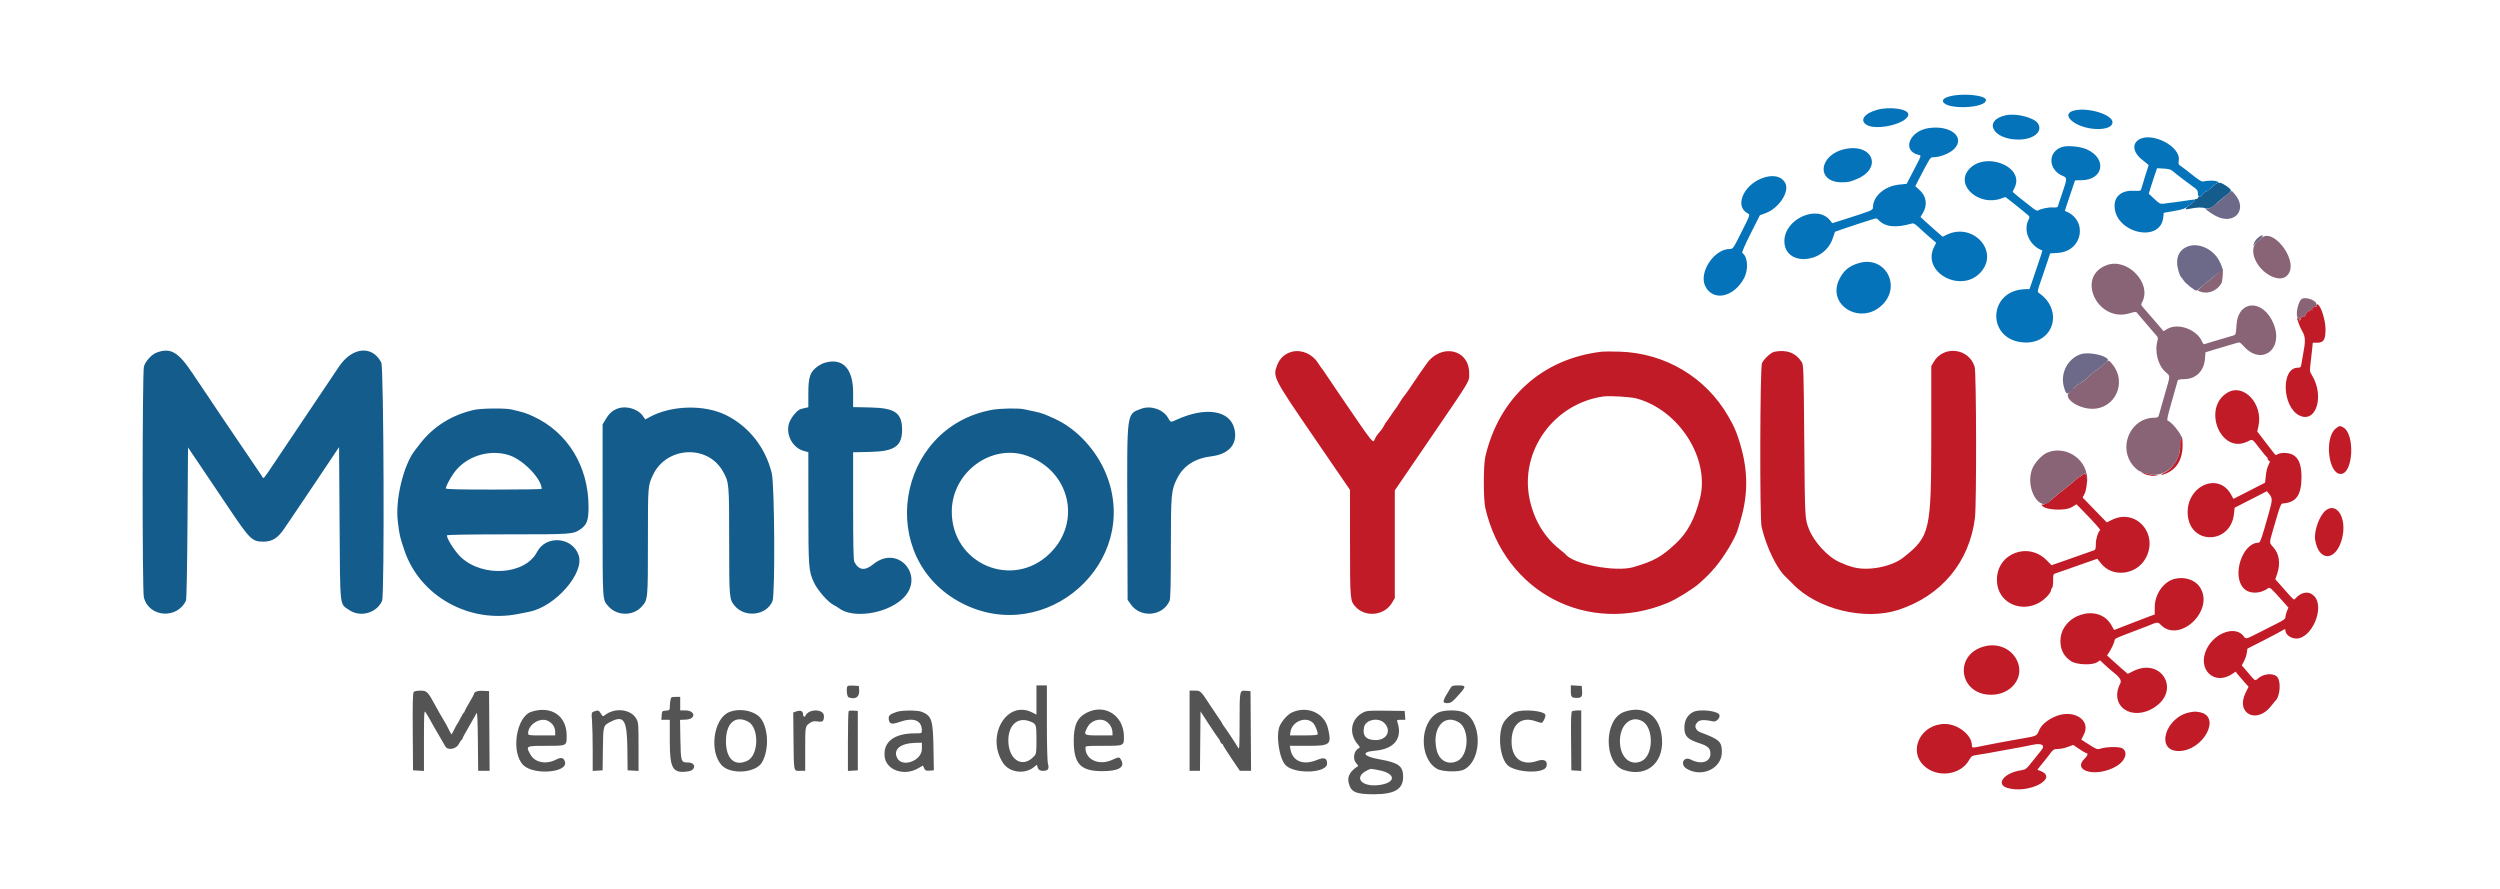
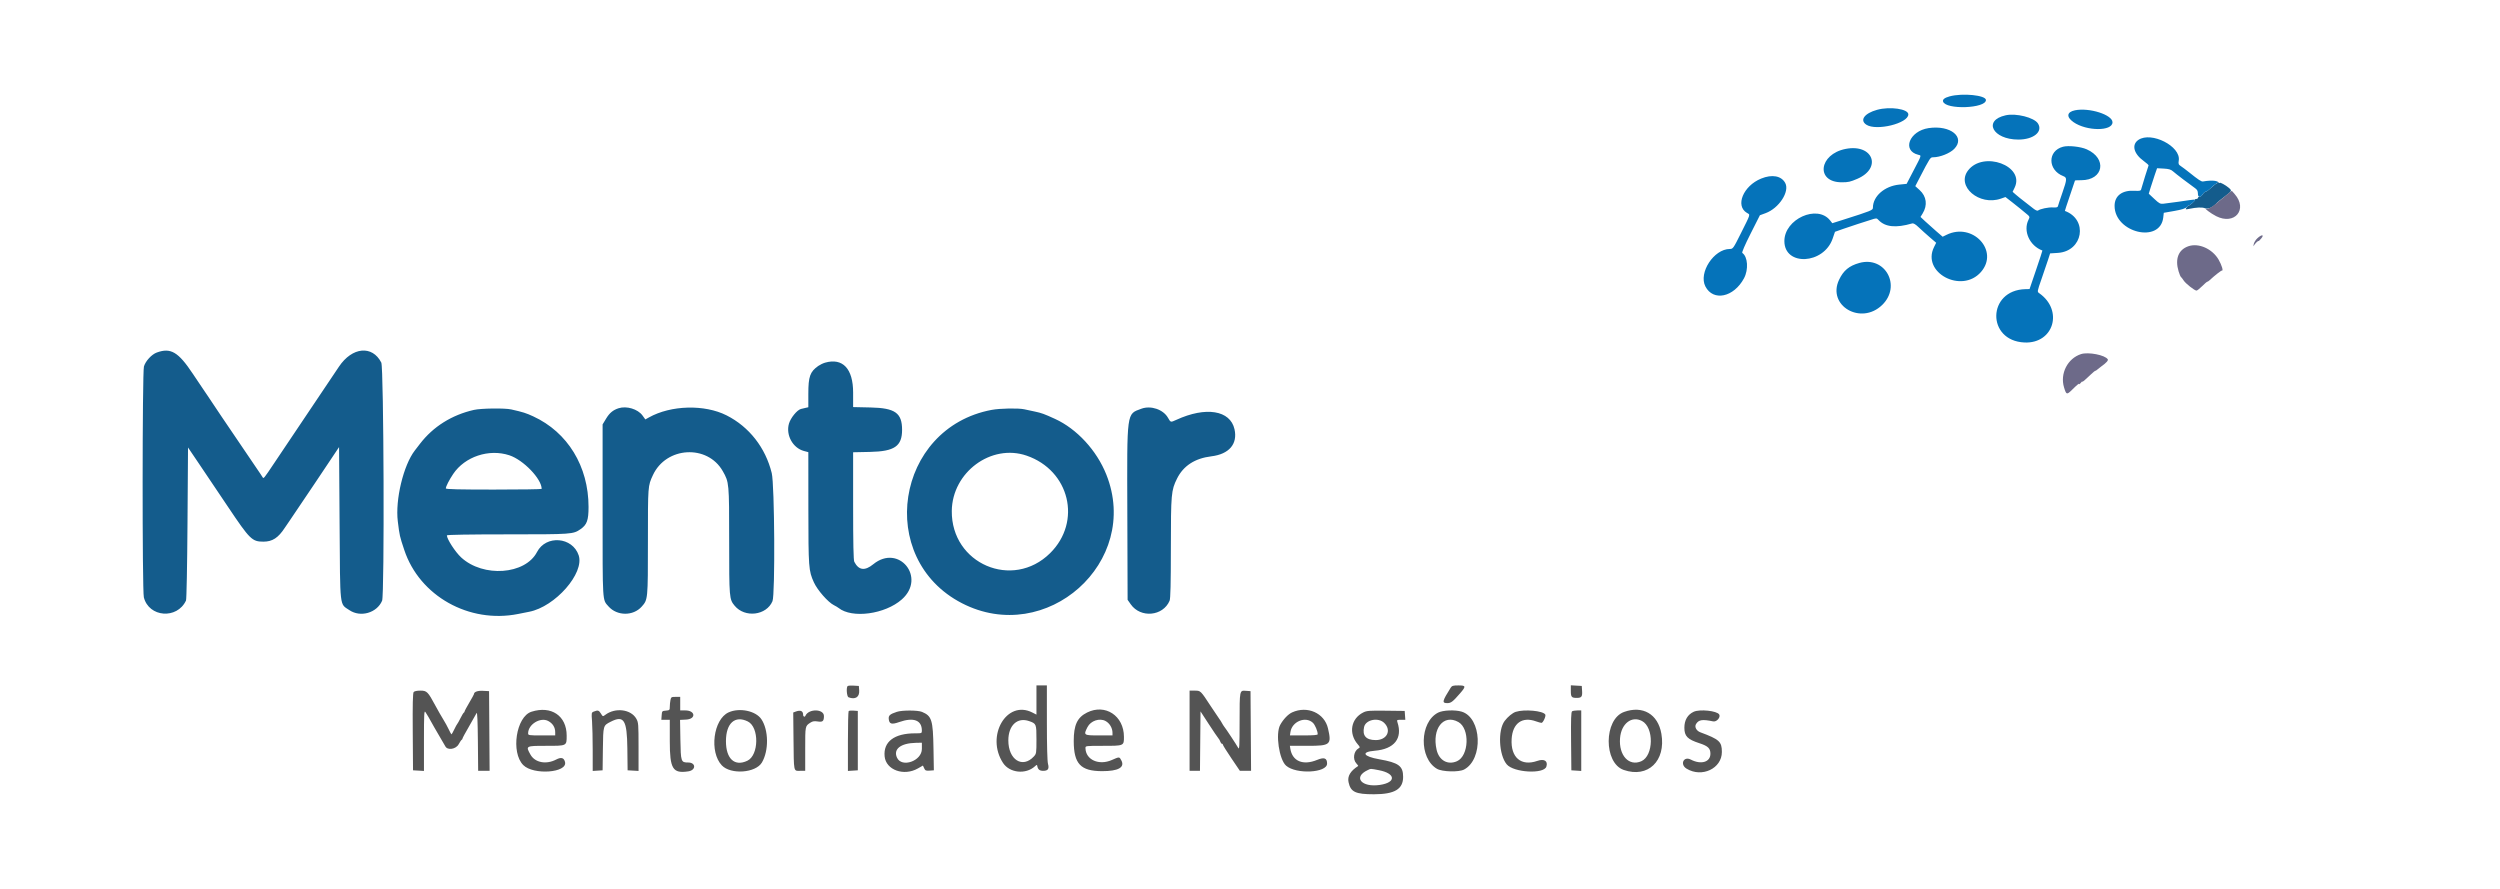
<svg xmlns="http://www.w3.org/2000/svg" id="svg" version="1.1" width="400" height="142.189" viewBox="0, 0, 400,142.189">
  <g id="svgg">
-     <path id="path0" d="M370.609 48.791 C 370.548 48.890,370.592 49.016,370.707 49.071 C 370.822 49.126,370.751 49.140,370.548 49.102 C 370.154 49.030,369.754 49.357,369.960 49.584 C 370.028 49.659,369.998 49.672,369.895 49.612 C 369.646 49.470,368.833 50.117,368.833 50.457 C 368.833 50.603,368.786 50.675,368.728 50.617 C 368.577 50.466,367.973 50.821,368.081 50.997 C 368.131 51.078,368.084 51.198,367.977 51.264 C 367.862 51.335,367.826 51.313,367.890 51.210 C 367.949 51.114,367.878 50.989,367.730 50.932 C 367.526 50.854,367.491 50.899,367.582 51.123 C 367.648 51.285,367.765 51.629,367.843 51.889 C 367.921 52.149,368.179 52.693,368.417 53.099 C 368.874 53.879,368.892 54.678,368.498 56.667 C 368.416 57.079,368.301 57.735,368.243 58.125 C 368.147 58.770,368.095 58.833,367.656 58.833 C 364.936 58.833,365.125 65.088,367.887 66.467 C 370.583 67.814,371.965 63.347,369.889 59.999 C 369.557 59.465,369.540 59.312,369.684 58.167 C 369.771 57.479,369.887 56.448,369.943 55.875 L 370.046 54.833 370.769 54.833 C 371.790 54.833,372.083 54.352,372.083 52.674 C 372.083 50.874,371.032 48.107,370.609 48.791 M206.750 56.268 C 205.602 56.552,204.761 57.311,204.336 58.448 C 203.639 60.311,203.697 60.425,210.303 70.068 L 216.000 78.386 216.004 86.901 C 216.008 96.127,216.010 96.155,216.949 97.144 C 218.548 98.829,221.538 98.470,222.721 96.450 L 223.167 95.691 223.167 87.077 L 223.167 78.464 228.875 70.107 C 235.454 60.476,235.056 61.140,235.071 59.773 C 235.116 55.842,230.541 54.842,228.202 58.271 C 227.773 58.901,227.382 59.454,227.335 59.500 C 227.288 59.546,226.803 60.258,226.256 61.083 C 225.709 61.908,225.090 62.808,224.879 63.083 C 224.668 63.358,224.437 63.658,224.367 63.750 C 224.297 63.842,224.058 64.217,223.837 64.583 C 223.615 64.950,223.392 65.287,223.340 65.333 C 223.288 65.379,222.947 65.867,222.581 66.417 C 222.216 66.967,221.871 67.454,221.815 67.500 C 221.759 67.546,221.597 67.808,221.456 68.083 C 221.229 68.524,221.035 68.790,220.336 69.619 C 220.242 69.730,220.078 70.013,219.971 70.248 C 219.642 70.968,219.951 71.361,214.104 62.788 C 212.992 61.159,212.008 59.700,211.917 59.545 C 211.825 59.391,211.668 59.174,211.569 59.064 C 211.469 58.954,211.148 58.490,210.855 58.034 C 209.956 56.633,208.248 55.898,206.750 56.268 M256.333 56.264 C 246.784 57.365,239.845 63.612,237.649 73.083 C 237.335 74.437,237.332 79.880,237.645 81.250 C 240.734 94.792,254.069 101.741,266.833 96.462 C 268.175 95.907,270.928 94.208,271.876 93.350 C 273.236 92.120,273.507 91.846,274.445 90.750 C 275.829 89.134,277.660 86.081,278.044 84.750 C 278.097 84.567,278.295 83.895,278.485 83.257 C 279.800 78.836,279.691 74.770,278.134 70.110 C 277.669 68.721,277.412 68.161,276.515 66.596 C 272.949 60.374,266.423 56.488,259.169 56.265 C 257.930 56.227,256.654 56.227,256.333 56.264 M283.894 56.282 C 283.347 56.389,282.185 57.467,281.912 58.121 C 281.597 58.874,281.542 82.959,281.852 84.289 C 282.615 87.564,284.316 91.061,285.775 92.357 C 285.945 92.507,286.421 92.982,286.833 93.413 C 290.732 97.485,298.340 99.351,303.775 97.568 C 310.641 95.315,315.120 89.919,315.994 82.848 C 316.262 80.674,316.221 59.615,315.946 58.696 C 315.045 55.682,310.938 55.204,309.378 57.933 L 309.005 58.583 309.003 69.613 C 308.999 85.031,308.825 85.792,304.536 89.202 C 302.668 90.688,298.858 91.417,296.489 90.742 C 295.586 90.486,295.459 90.439,294.308 89.934 C 292.447 89.117,290.191 86.657,289.404 84.583 C 288.781 82.946,288.786 83.031,288.683 70.576 C 288.588 58.929,288.569 58.380,288.262 57.909 C 287.303 56.439,285.852 55.898,283.894 56.282 M356.363 62.839 C 352.309 65.310,355.312 72.709,359.539 70.667 C 360.450 70.227,360.304 70.149,361.507 71.708 C 362.090 72.465,362.627 73.108,362.700 73.139 C 362.773 73.169,362.833 73.294,362.833 73.417 C 362.833 73.539,362.927 73.670,363.042 73.709 C 363.204 73.763,363.207 73.869,363.057 74.181 C 362.716 74.891,362.628 75.230,362.521 76.239 L 362.417 77.228 359.883 78.523 L 357.350 79.819 356.967 79.125 C 354.908 75.400,349.715 77.809,350.039 82.339 C 350.390 87.247,356.924 87.129,357.439 82.205 L 357.540 81.236 360.124 79.915 L 362.707 78.594 363.103 79.089 C 363.612 79.725,363.602 80.003,363.000 82.142 C 361.858 86.199,361.637 86.833,361.366 86.833 C 358.802 86.833,357.069 92.024,358.944 94.087 C 359.822 95.054,361.570 95.076,362.865 94.135 C 363.176 93.910,363.314 94.029,365.200 96.150 L 366.150 97.218 365.908 97.796 C 365.775 98.114,365.666 98.534,365.664 98.729 C 365.663 99.001,365.383 99.223,364.456 99.687 C 363.793 100.019,362.425 100.712,361.417 101.228 C 359.341 102.290,359.329 102.293,358.995 101.819 C 357.753 100.058,354.405 101.170,353.095 103.779 C 351.444 107.067,354.289 109.831,357.221 107.787 L 357.692 107.459 358.054 107.921 C 358.254 108.175,358.722 108.720,359.095 109.132 L 359.773 109.881 359.309 110.815 C 357.619 114.212,361.148 115.963,363.452 112.871 C 363.706 112.530,363.961 112.212,364.017 112.167 C 364.844 111.496,365.021 108.873,364.282 108.236 C 363.569 107.621,362.056 107.812,361.196 108.625 C 360.862 108.941,360.756 108.892,360.115 108.125 C 359.789 107.735,359.335 107.204,359.105 106.944 L 358.687 106.472 359.045 105.784 C 359.242 105.406,359.444 104.802,359.493 104.442 L 359.583 103.787 362.167 102.468 C 363.587 101.743,364.916 101.041,365.119 100.908 C 365.565 100.616,365.667 100.607,365.667 100.859 C 365.667 101.532,366.518 102.167,367.421 102.167 C 369.864 102.167,371.968 97.304,370.332 95.440 C 369.526 94.522,368.286 94.636,367.303 95.717 C 366.989 96.062,367.221 96.260,364.965 93.714 L 364.047 92.678 364.352 91.797 C 364.917 90.161,364.671 88.561,363.695 87.518 C 363.080 86.861,363.079 86.856,363.647 84.917 C 364.978 80.369,364.890 80.587,365.424 80.538 C 367.409 80.354,368.217 79.170,368.237 76.417 C 368.259 73.517,367.291 72.311,365.083 72.490 C 364.808 72.513,364.483 72.614,364.359 72.716 C 364.188 72.856,364.070 72.816,363.859 72.546 C 363.708 72.351,363.038 71.480,362.371 70.610 L 361.159 69.030 361.343 68.223 C 362.157 64.657,358.992 61.236,356.363 62.839 M261.833 63.752 C 268.669 65.609,273.619 73.403,271.994 79.750 C 271.149 83.050,270.010 85.186,268.167 86.924 C 265.879 89.081,264.638 89.775,261.333 90.742 C 258.521 91.564,251.706 90.276,250.501 88.694 C 250.455 88.633,250.042 88.285,249.583 87.921 C 247.102 85.949,245.461 83.231,244.749 79.914 C 243.096 72.213,248.604 64.541,256.583 63.430 C 257.539 63.296,260.922 63.504,261.833 63.752 M373.682 68.596 C 371.885 70.108,372.534 75.833,374.504 75.833 C 376.524 75.833,376.853 69.408,374.886 68.361 C 374.375 68.088,374.259 68.111,373.682 68.596 M348.906 70.125 C 348.835 70.285,348.796 70.769,348.820 71.199 C 348.918 72.991,347.837 74.890,346.295 75.638 C 345.499 76.024,345.705 76.128,346.559 75.771 C 348.535 74.945,349.444 73.039,349.171 70.292 C 349.117 69.755,349.081 69.732,348.906 70.125 M342.667 75.554 C 343.052 75.917,343.970 76.169,344.817 76.144 C 345.548 76.122,345.537 76.116,344.574 76.006 C 344.019 75.942,343.306 75.761,342.991 75.604 C 342.600 75.410,342.497 75.394,342.667 75.554 M333.179 75.989 C 332.961 76.178,332.738 76.333,332.683 76.333 C 332.628 76.333,332.271 76.615,331.890 76.958 C 331.509 77.302,330.989 77.733,330.735 77.917 C 330.224 78.285,328.378 79.792,328.026 80.128 C 327.675 80.462,326.887 80.831,326.771 80.716 C 326.714 80.658,326.667 80.660,326.667 80.719 C 326.667 81.559,330.283 81.863,331.514 81.126 L 332.250 80.685 334.206 82.709 C 335.281 83.823,336.102 84.775,336.030 84.825 C 335.697 85.058,335.333 86.217,335.333 87.047 C 335.333 87.773,335.273 87.979,335.042 88.048 C 334.881 88.096,334.188 88.340,333.500 88.591 C 332.813 88.842,331.348 89.359,330.246 89.740 L 328.243 90.434 327.496 89.669 C 324.515 86.616,319.507 88.547,319.507 92.750 C 319.507 97.175,324.994 98.671,327.875 95.031 C 328.035 94.829,328.167 94.556,328.167 94.425 C 328.167 94.294,328.242 94.140,328.333 94.083 C 328.425 94.027,328.500 93.501,328.500 92.915 C 328.500 91.856,328.504 91.848,329.042 91.688 C 329.340 91.600,330.033 91.360,330.583 91.155 C 331.133 90.950,332.482 90.471,333.580 90.092 L 335.577 89.401 336.188 90.173 C 337.969 92.426,341.746 92.022,343.250 89.417 C 345.496 85.528,341.811 81.240,337.893 83.182 L 337.083 83.583 335.154 81.596 L 333.225 79.608 333.566 78.929 C 333.894 78.278,334.095 75.757,333.806 75.934 C 333.745 75.972,333.668 75.922,333.636 75.823 C 333.601 75.720,333.408 75.791,333.179 75.989 M372.106 81.679 C 371.106 82.465,370.196 85.018,370.425 86.391 C 371.031 90.019,373.863 89.793,374.758 86.046 C 375.510 82.897,373.909 80.260,372.106 81.679 M347.926 92.621 C 346.171 93.068,344.773 95.052,344.759 97.118 L 344.750 98.319 344.000 98.589 C 343.587 98.737,342.613 99.108,341.833 99.414 C 341.054 99.720,339.931 100.156,339.337 100.383 L 338.257 100.796 337.800 99.996 C 335.753 96.412,329.667 98.341,329.667 102.574 C 329.667 103.986,330.234 105.047,331.393 105.801 C 332.277 106.376,334.768 106.467,335.552 105.952 L 336.007 105.655 336.768 106.369 C 337.187 106.761,337.724 107.233,337.960 107.416 C 339.152 108.342,339.497 108.855,339.250 109.334 C 337.364 112.981,341.137 115.567,344.787 113.127 C 348.921 110.364,345.802 105.158,341.337 107.368 L 340.438 107.813 339.439 106.948 C 338.890 106.472,338.144 105.808,337.783 105.471 L 337.126 104.859 337.443 104.388 C 337.849 103.786,338.333 102.721,338.333 102.431 C 338.333 102.308,338.577 102.112,338.875 101.995 C 339.173 101.879,339.642 101.689,339.917 101.573 C 340.192 101.458,341.054 101.128,341.833 100.841 C 342.613 100.554,343.400 100.255,343.583 100.175 C 345.058 99.537,345.283 99.502,345.607 99.859 C 348.598 103.165,354.490 97.637,351.954 93.903 C 351.173 92.752,349.501 92.220,347.926 92.621 M317.583 103.400 C 312.536 104.642,313.376 111.162,318.583 111.162 C 321.800 111.162,323.938 108.420,322.774 105.788 C 321.915 103.847,319.773 102.861,317.583 103.400 M350.500 113.947 C 346.470 114.609,344.763 120.179,348.594 120.165 C 352.568 120.150,355.525 114.544,351.877 113.941 C 351.228 113.833,351.192 113.834,350.500 113.947 M328.583 114.751 C 327.356 115.348,326.574 116.066,326.226 116.918 C 325.886 117.750,325.843 117.770,323.583 118.155 C 322.942 118.264,322.079 118.418,321.667 118.497 C 321.254 118.577,320.429 118.728,319.833 118.833 C 319.237 118.938,318.262 119.126,317.667 119.251 C 315.488 119.708,315.500 119.708,315.500 119.239 C 315.500 117.595,313.259 115.833,311.167 115.833 C 307.361 115.833,305.245 120.041,307.815 122.500 C 309.933 124.527,313.702 124.051,315.075 121.583 C 315.408 120.984,315.529 120.905,316.265 120.802 C 316.715 120.740,317.515 120.608,318.042 120.511 C 318.569 120.413,319.412 120.258,319.917 120.167 C 321.109 119.950,322.560 119.686,323.500 119.516 C 323.912 119.441,324.720 119.279,325.295 119.156 C 326.676 118.860,327.279 119.254,326.623 120.025 C 326.418 120.266,325.779 121.063,325.203 121.797 C 324.217 123.052,324.109 123.137,323.369 123.245 C 320.649 123.640,319.229 125.492,321.199 126.077 C 324.581 127.082,329.502 124.506,326.431 123.339 L 325.973 123.165 326.524 122.457 C 326.827 122.068,327.118 121.712,327.171 121.667 C 327.224 121.621,327.489 121.283,327.759 120.917 C 328.516 119.889,328.596 119.833,329.320 119.833 C 329.692 119.833,330.382 119.687,330.853 119.508 L 331.709 119.183 332.679 119.841 C 333.212 120.204,333.727 120.500,333.824 120.500 C 334.131 120.500,334.014 120.929,333.600 121.317 C 331.342 123.439,335.564 124.460,338.697 122.551 C 340.071 121.714,340.508 120.341,339.593 119.741 C 339.133 119.440,336.997 119.467,336.066 119.786 C 335.591 119.948,335.441 119.895,334.278 119.153 L 333.009 118.343 333.421 117.522 C 334.647 115.082,331.551 113.308,328.583 114.751 " stroke="none" fill="#c21b28" fill-rule="evenodd" />
    <path id="path1" d="M354.728 29.125 C 354.797 29.240,354.783 29.333,354.697 29.333 C 354.611 29.333,354.223 29.633,353.833 30.000 C 353.444 30.367,353.031 30.667,352.915 30.667 C 352.800 30.667,352.582 30.854,352.432 31.083 C 352.282 31.313,352.048 31.500,351.913 31.500 C 351.777 31.500,351.667 31.575,351.667 31.667 C 351.667 31.758,351.542 31.833,351.389 31.833 C 351.236 31.833,351.157 31.879,351.213 31.935 C 351.321 32.043,350.336 32.938,350.166 32.886 C 350.111 32.869,349.969 33.011,349.850 33.202 C 349.643 33.533,349.659 33.543,350.192 33.432 C 351.483 33.164,352.341 33.130,352.818 33.327 C 353.307 33.529,354.057 33.178,354.750 32.420 C 354.842 32.320,355.385 31.880,355.958 31.443 C 357.140 30.540,357.148 30.522,356.592 30.039 C 356.115 29.624,355.167 29.110,355.167 29.266 C 355.167 29.326,355.040 29.271,354.885 29.145 C 354.693 28.990,354.643 28.983,354.728 29.125 M25.083 56.405 C 24.261 56.706,23.293 57.756,23.030 58.632 C 22.762 59.528,22.747 94.509,23.015 95.573 C 23.823 98.784,28.343 99.126,29.761 96.083 C 29.850 95.892,29.952 90.597,30.000 83.674 L 30.083 71.597 31.769 74.090 C 32.696 75.461,34.831 78.634,36.512 81.141 C 39.979 86.311,40.337 86.662,42.132 86.665 C 43.589 86.668,44.516 86.065,45.588 84.417 C 45.946 83.867,46.279 83.379,46.328 83.333 C 46.377 83.287,48.179 80.614,50.333 77.392 L 54.250 71.534 54.333 83.726 C 54.428 97.604,54.309 96.545,55.904 97.625 C 57.680 98.827,60.307 98.070,61.136 96.117 C 61.530 95.187,61.408 58.799,61.007 58.014 C 59.571 55.200,56.344 55.511,54.232 58.667 C 53.772 59.354,51.532 62.692,49.253 66.083 C 46.975 69.475,44.559 73.075,43.884 74.083 C 42.145 76.680,42.185 76.633,42.000 76.333 C 41.915 76.196,41.770 75.971,41.676 75.833 C 35.908 67.342,33.671 64.030,33.135 63.191 C 32.980 62.948,32.793 62.674,32.719 62.580 C 32.644 62.487,31.799 61.231,30.841 59.788 C 28.525 56.304,27.310 55.590,25.083 56.405 M132.006 58.029 C 131.689 58.120,131.201 58.355,130.923 58.550 C 129.603 59.477,129.333 60.235,129.333 63.011 L 129.333 65.160 128.875 65.262 C 128.623 65.318,128.291 65.398,128.137 65.439 C 127.526 65.604,126.500 66.866,126.234 67.780 C 125.706 69.598,126.841 71.675,128.625 72.156 L 129.333 72.346 129.339 81.298 C 129.346 90.854,129.379 91.308,130.218 93.167 C 130.781 94.414,132.492 96.366,133.424 96.826 C 133.695 96.960,134.029 97.159,134.167 97.269 C 136.326 98.997,141.606 98.284,144.298 95.901 C 148.238 92.412,143.804 86.955,139.727 90.276 C 138.370 91.382,137.393 91.256,136.687 89.886 C 136.556 89.630,136.500 86.970,136.500 80.942 L 136.500 72.362 139.208 72.306 C 143.122 72.225,144.333 71.391,144.333 68.778 C 144.333 66.071,143.223 65.282,139.292 65.195 L 136.500 65.133 136.500 62.810 C 136.500 58.989,134.835 57.217,132.006 58.029 M98.974 65.319 C 98.082 65.608,97.529 66.068,96.979 66.975 L 96.417 67.904 96.417 81.660 C 96.417 96.685,96.368 95.900,97.360 97.025 C 98.728 98.575,101.311 98.591,102.674 97.057 C 103.668 95.938,103.667 95.955,103.667 86.633 C 103.667 77.674,103.660 77.766,104.461 76.030 C 106.576 71.442,113.190 71.061,115.645 75.385 C 116.661 77.176,116.667 77.238,116.667 86.553 C 116.667 95.689,116.682 95.872,117.540 96.912 C 119.176 98.897,122.632 98.484,123.597 96.188 C 124.037 95.142,123.936 77.560,123.479 75.696 C 122.483 71.631,119.863 68.283,116.250 66.459 C 112.724 64.678,107.351 64.821,103.830 66.788 L 103.255 67.109 102.798 66.477 C 102.053 65.450,100.252 64.904,98.974 65.319 M182.623 65.395 C 180.230 66.288,180.320 65.625,180.372 82.056 L 180.417 95.971 180.924 96.693 C 182.500 98.936,186.080 98.604,187.136 96.117 C 187.279 95.780,187.335 93.450,187.339 87.700 C 187.346 78.976,187.390 78.474,188.319 76.586 C 189.329 74.535,191.179 73.332,193.814 73.011 C 196.656 72.666,198.050 71.034,197.520 68.675 C 196.838 65.637,192.930 65.008,188.210 67.176 C 187.288 67.599,187.311 67.605,186.869 66.830 C 186.115 65.510,184.122 64.836,182.623 65.395 M75.833 65.584 C 72.295 66.385,69.309 68.259,67.197 71.007 C 66.812 71.507,66.439 71.992,66.368 72.083 C 64.551 74.433,63.222 79.970,63.649 83.417 C 63.938 85.748,63.937 85.744,64.685 88.000 C 67.125 95.359,75.060 99.812,82.917 98.232 C 83.650 98.084,84.438 97.927,84.667 97.883 C 88.834 97.073,93.539 91.711,92.590 88.854 C 91.607 85.894,87.354 85.554,85.923 88.321 C 84.046 91.951,77.314 92.436,73.791 89.194 C 72.848 88.326,71.500 86.246,71.500 85.659 C 71.500 85.560,75.169 85.499,81.208 85.497 C 91.548 85.495,91.694 85.484,92.878 84.671 C 93.910 83.962,94.167 83.251,94.167 81.109 C 94.167 74.618,90.831 69.159,85.313 66.617 C 84.154 66.083,83.701 65.940,81.801 65.510 C 80.766 65.276,76.989 65.323,75.833 65.584 M158.667 65.582 C 143.271 68.470,140.058 89.374,153.912 96.514 C 167.415 103.474,182.609 89.923,177.007 75.917 C 175.461 72.050,172.297 68.621,168.800 67.022 C 167.054 66.224,166.653 66.078,165.583 65.851 C 165.033 65.735,164.269 65.570,163.885 65.486 C 162.936 65.279,159.994 65.332,158.667 65.582 M81.493 72.844 C 83.739 73.581,86.667 76.624,86.667 78.221 C 86.667 78.283,83.217 78.333,79.000 78.333 C 73.540 78.333,71.333 78.281,71.333 78.150 C 71.333 77.841,71.865 76.796,72.512 75.833 C 74.381 73.053,78.228 71.772,81.493 72.844 M164.250 72.900 C 171.146 75.264,173.125 83.457,168.019 88.505 C 162.024 94.431,152.192 90.209,152.286 81.750 C 152.355 75.563,158.582 70.957,164.250 72.900 " stroke="none" fill="#145c8c" fill-rule="evenodd" />
    <path id="path2" d="M135.619 109.770 C 135.373 110.016,135.490 111.460,135.764 111.566 C 136.846 111.981,137.545 111.532,137.469 110.471 L 137.417 109.750 136.577 109.701 C 136.115 109.674,135.684 109.705,135.619 109.770 M165.833 112.003 L 165.833 114.340 165.173 114.003 C 161.070 111.910,157.667 117.771,160.486 122.074 C 161.537 123.678,164.110 123.951,165.583 122.614 C 165.905 122.322,165.919 122.322,165.976 122.614 C 166.077 123.124,166.350 123.333,166.917 123.333 C 167.680 123.333,167.899 123.013,167.679 122.220 C 167.569 121.826,167.502 119.309,167.501 115.625 L 167.500 109.667 166.667 109.667 L 165.833 109.667 165.833 112.003 M232.106 110.042 C 230.749 112.202,230.683 112.500,231.559 112.500 C 232.160 112.500,232.437 112.288,233.625 110.919 C 234.588 109.809,234.556 109.667,233.337 109.667 C 232.485 109.667,232.307 109.721,232.106 110.042 M251.333 110.557 C 251.333 111.532,251.454 111.669,252.305 111.664 C 253.043 111.660,253.192 111.463,253.135 110.567 L 253.083 109.750 252.208 109.700 L 251.333 109.649 251.333 110.557 M66.185 110.728 C 66.050 110.891,66.008 112.704,66.040 117.103 L 66.083 123.250 66.958 123.300 L 67.833 123.351 67.833 118.472 C 67.833 114.277,67.866 113.639,68.063 113.921 C 68.292 114.249,68.673 114.906,69.461 116.333 C 69.689 116.746,70.147 117.533,70.479 118.083 C 70.812 118.632,71.161 119.232,71.255 119.416 C 71.603 120.093,72.945 119.883,73.384 119.083 C 73.585 118.717,73.806 118.392,73.875 118.361 C 73.944 118.331,74.000 118.241,74.000 118.162 C 74.000 118.084,74.473 117.209,75.051 116.218 C 75.629 115.227,76.173 114.267,76.260 114.083 C 76.363 113.864,76.432 115.386,76.461 118.542 L 76.505 123.333 77.421 123.333 L 78.337 123.333 78.294 116.958 L 78.250 110.583 77.288 110.533 C 76.409 110.487,75.833 110.698,75.833 111.067 C 75.833 111.116,75.496 111.728,75.083 112.426 C 74.671 113.123,74.333 113.757,74.333 113.833 C 74.333 113.910,74.277 113.997,74.208 114.028 C 74.140 114.058,73.898 114.458,73.671 114.917 C 73.444 115.375,73.214 115.787,73.159 115.833 C 73.105 115.879,72.890 116.273,72.682 116.708 C 72.474 117.144,72.273 117.500,72.236 117.500 C 72.199 117.500,72.003 117.144,71.801 116.708 C 71.598 116.273,71.197 115.542,70.909 115.083 C 70.621 114.625,70.064 113.650,69.671 112.917 C 68.464 110.666,68.298 110.500,67.262 110.500 C 66.714 110.500,66.302 110.587,66.185 110.728 M190.333 116.917 L 190.333 123.333 191.164 123.333 L 191.995 123.333 192.039 118.578 L 192.083 113.822 193.413 115.869 C 194.145 116.995,194.834 118.011,194.944 118.126 C 195.055 118.241,195.192 118.485,195.250 118.668 C 195.308 118.850,195.426 119.000,195.511 119.000 C 195.597 119.000,195.667 119.073,195.667 119.161 C 195.667 119.250,196.277 120.225,197.024 121.328 L 198.381 123.333 199.276 123.333 L 200.171 123.333 200.127 116.958 L 200.083 110.583 199.350 110.531 C 198.322 110.457,198.339 110.376,198.335 115.500 C 198.332 119.457,198.300 120.024,198.106 119.651 C 197.886 119.230,196.149 116.594,195.857 116.240 C 195.777 116.142,195.616 115.884,195.500 115.667 C 195.384 115.449,195.220 115.191,195.137 115.094 C 195.054 114.996,194.422 114.055,193.732 113.001 C 192.074 110.468,192.107 110.500,191.141 110.500 L 190.333 110.500 190.333 116.917 M107.271 112.021 C 107.214 112.307,107.167 112.790,107.167 113.094 C 107.167 113.612,107.128 113.650,106.542 113.698 C 105.935 113.748,105.915 113.771,105.865 114.458 L 105.814 115.167 106.490 115.167 L 107.167 115.167 107.167 118.609 C 107.167 123.023,107.639 123.792,110.123 123.419 C 111.389 123.230,111.370 122.000,110.101 122.000 C 108.959 122.000,108.924 121.898,108.862 118.317 L 108.808 115.184 109.779 115.134 C 111.403 115.049,111.278 113.667,109.646 113.667 L 108.833 113.667 108.833 112.583 L 108.833 111.500 108.104 111.500 C 107.421 111.500,107.368 111.533,107.271 112.021 M85.033 113.877 C 82.581 114.662,81.703 120.394,83.726 122.417 C 85.362 124.053,90.836 123.645,90.403 121.920 C 90.229 121.228,89.791 121.107,88.983 121.529 C 87.384 122.362,85.603 122.023,84.883 120.750 C 84.087 119.343,84.104 119.333,87.345 119.333 C 90.733 119.333,90.667 119.366,90.667 117.692 C 90.667 114.529,88.205 112.861,85.033 113.877 M95.017 113.848 C 94.628 114.003,94.621 114.042,94.725 115.379 C 94.783 116.133,94.832 118.235,94.832 120.051 L 94.833 123.352 95.625 123.301 L 96.417 123.250 96.462 119.843 C 96.512 116.057,96.501 116.095,97.702 115.482 C 99.832 114.395,100.322 115.177,100.376 119.750 L 100.417 123.250 101.292 123.300 L 102.167 123.351 102.167 119.490 C 102.167 115.866,102.145 115.590,101.814 115.001 C 100.961 113.483,98.455 113.165,96.850 114.371 C 96.454 114.668,96.446 114.666,96.144 114.169 C 95.820 113.637,95.658 113.591,95.017 113.848 M116.576 113.980 C 114.130 115.091,113.462 120.314,115.492 122.459 C 116.921 123.969,120.908 123.685,121.905 122.001 C 123.032 120.100,122.988 116.792,121.814 115.063 C 120.909 113.731,118.308 113.193,116.576 113.980 M127.333 113.846 L 126.917 114.000 126.961 118.292 C 127.017 123.639,126.954 123.333,128.003 123.333 L 128.833 123.333 128.833 119.821 C 128.833 116.097,128.817 116.178,129.687 115.609 C 130.015 115.394,130.300 115.351,130.829 115.435 C 131.632 115.564,131.827 115.397,131.831 114.575 C 131.837 113.393,129.360 113.360,128.861 114.536 C 128.755 114.785,128.500 114.665,128.500 114.367 C 128.500 113.753,128.087 113.569,127.333 113.846 M135.786 113.770 C 135.720 113.835,135.667 116.018,135.667 118.620 L 135.667 123.352 136.458 123.301 L 137.250 123.250 137.250 118.500 L 137.250 113.750 136.577 113.700 C 136.207 113.673,135.851 113.705,135.786 113.770 M143.500 113.894 C 142.390 114.260,142.143 114.477,142.199 115.036 C 142.280 115.851,142.648 115.960,143.865 115.533 C 146.158 114.727,147.490 115.219,147.498 116.875 C 147.500 117.329,147.489 117.333,146.407 117.333 C 143.087 117.333,141.314 118.675,141.539 121.019 C 141.749 123.201,144.621 124.237,146.876 122.943 L 147.668 122.488 147.865 122.919 C 148.036 123.294,148.148 123.343,148.739 123.300 L 149.417 123.250 149.358 119.792 C 149.279 115.175,149.088 114.562,147.521 113.903 C 146.845 113.618,144.352 113.613,143.500 113.894 M173.931 114.005 C 172.359 114.790,171.794 116.000,171.798 118.570 C 171.805 122.218,172.898 123.379,176.333 123.385 C 178.911 123.390,179.998 122.791,179.424 121.682 C 179.102 121.059,179.116 121.060,177.896 121.600 C 175.827 122.516,173.714 121.570,173.675 119.708 C 173.667 119.334,173.670 119.333,176.512 119.333 C 179.844 119.333,179.835 119.338,179.831 117.887 C 179.822 114.519,176.837 112.555,173.931 114.005 M206.740 113.981 C 206.094 114.275,205.308 115.102,204.823 116.000 C 204.058 117.414,204.658 121.517,205.774 122.505 C 207.372 123.920,212.333 123.670,212.333 122.174 C 212.333 121.287,211.877 121.118,210.742 121.584 C 208.481 122.514,206.771 121.799,206.452 119.792 L 206.380 119.333 209.247 119.333 C 212.873 119.333,213.081 119.154,212.478 116.542 C 211.911 114.087,209.186 112.871,206.740 113.981 M218.108 113.999 C 216.146 114.984,215.739 117.346,217.231 119.079 C 217.621 119.532,217.633 119.588,217.371 119.734 C 216.590 120.165,216.397 121.481,217.017 122.146 C 217.209 122.353,217.341 122.539,217.308 122.559 C 216.060 123.358,215.562 124.198,215.768 125.157 C 216.104 126.722,216.868 127.084,219.833 127.082 C 223.142 127.079,224.500 126.269,224.500 124.298 C 224.500 122.555,223.783 122.027,220.678 121.483 C 218.087 121.029,217.707 120.305,219.960 120.118 C 223.092 119.857,224.448 118.145,223.585 115.542 C 223.470 115.193,223.510 115.167,224.157 115.167 L 224.852 115.167 224.801 114.458 L 224.750 113.750 221.750 113.713 C 219.070 113.680,218.681 113.710,218.108 113.999 M230.083 114.026 C 227.119 115.558,227.015 121.331,229.920 123.013 C 230.760 123.499,233.414 123.569,234.250 123.127 C 237.364 121.482,237.087 114.828,233.864 113.862 C 232.794 113.542,230.858 113.625,230.083 114.026 M242.510 113.898 C 242.001 114.063,241.241 114.687,240.743 115.352 C 239.624 116.844,239.816 120.797,241.082 122.301 C 242.191 123.619,247.028 123.891,247.420 122.656 C 247.706 121.756,247.078 121.359,245.977 121.742 C 243.376 122.648,241.682 121.201,241.863 118.229 C 242.015 115.723,243.542 114.616,245.750 115.412 C 246.117 115.544,246.514 115.655,246.634 115.659 C 246.886 115.668,247.391 114.562,247.244 114.323 C 246.870 113.718,243.896 113.451,242.510 113.898 M251.539 113.806 C 251.375 113.910,251.338 114.982,251.372 118.595 L 251.417 123.250 252.208 123.301 L 253.000 123.352 253.000 118.509 L 253.000 113.667 252.375 113.669 C 252.031 113.671,251.655 113.732,251.539 113.806 M259.840 113.915 C 256.598 115.085,256.565 122.075,259.796 123.191 C 263.676 124.532,266.569 121.754,265.822 117.405 C 265.281 114.256,262.839 112.832,259.840 113.915 M271.000 113.880 C 270.020 114.330,269.500 115.216,269.500 116.436 C 269.500 117.786,269.990 118.292,271.900 118.914 C 273.276 119.362,273.667 119.734,273.667 120.597 C 273.667 121.943,272.168 122.389,270.525 121.532 C 269.379 120.935,268.743 122.312,269.853 122.987 C 272.299 124.475,275.500 122.961,275.500 120.316 C 275.500 118.665,275.099 118.298,272.063 117.171 C 271.415 116.930,271.084 116.295,271.369 115.839 C 271.800 115.148,272.369 115.062,274.112 115.424 C 274.666 115.539,275.343 114.753,275.070 114.311 C 274.709 113.727,271.967 113.437,271.000 113.880 M87.716 115.360 C 88.441 115.748,88.833 116.378,88.833 117.156 L 88.833 117.667 86.667 117.667 C 84.594 117.667,84.500 117.652,84.500 117.325 C 84.500 115.897,86.470 114.693,87.716 115.360 M119.658 115.438 C 121.491 116.352,121.434 120.834,119.578 121.719 C 117.545 122.689,116.152 121.418,116.152 118.593 C 116.152 115.711,117.598 114.409,119.658 115.438 M164.655 115.375 C 165.815 115.781,165.833 115.827,165.833 118.330 C 165.833 120.517,165.820 120.601,165.409 121.044 C 163.599 122.996,161.330 121.562,161.334 118.468 C 161.337 116.054,162.773 114.716,164.655 115.375 M176.883 115.360 C 177.545 115.714,178.000 116.487,178.000 117.258 L 178.000 117.667 175.833 117.667 C 173.374 117.667,173.335 117.638,173.998 116.337 C 174.516 115.322,175.922 114.846,176.883 115.360 M210.064 115.649 C 210.411 115.974,210.833 116.979,210.833 117.478 C 210.833 117.609,210.157 117.667,208.612 117.667 L 206.391 117.667 206.470 117.125 C 206.716 115.436,208.888 114.543,210.064 115.649 M221.487 115.679 C 222.683 116.875,221.907 118.419,220.113 118.414 C 218.567 118.409,217.947 117.713,218.253 116.321 C 218.513 115.137,220.542 114.734,221.487 115.679 M233.345 115.526 C 235.199 116.569,235.041 120.942,233.117 121.794 C 231.642 122.447,230.250 121.670,229.859 119.975 C 229.078 116.591,230.962 114.187,233.345 115.526 M262.719 115.359 C 264.656 116.385,264.584 120.923,262.617 121.794 C 260.641 122.669,258.984 120.878,259.206 118.109 C 259.392 115.786,261.060 114.481,262.719 115.359 M147.500 119.825 C 147.500 121.759,144.278 122.891,143.518 121.224 C 142.895 119.856,144.112 118.902,146.542 118.853 L 147.500 118.833 147.500 119.825 M220.625 123.231 C 223.322 123.745,223.424 125.191,220.791 125.586 C 217.830 126.030,216.433 124.339,218.833 123.217 C 219.370 122.966,219.233 122.965,220.625 123.231 " stroke="none" fill="#545454" fill-rule="evenodd" />
    <path id="path3" d="M311.933 15.421 C 311.135 15.640,310.786 15.917,310.891 16.248 C 311.316 17.590,317.750 17.360,317.750 16.004 C 317.750 15.232,313.994 14.855,311.933 15.421 M300.332 17.571 C 298.301 18.132,297.511 19.230,298.618 19.954 C 300.213 20.997,305.333 19.736,305.333 18.300 C 305.333 17.430,302.392 17.002,300.332 17.571 M331.994 17.649 C 330.684 17.917,330.579 18.710,331.744 19.531 C 333.833 21.004,338.000 21.026,338.000 19.564 C 338.000 18.365,334.285 17.180,331.994 17.649 M320.917 18.445 C 317.229 19.257,318.818 22.324,322.929 22.332 C 325.375 22.336,326.924 21.056,326.063 19.742 C 325.447 18.802,322.580 18.079,320.917 18.445 M308.580 20.496 C 305.496 20.956,304.269 24.100,306.915 24.764 C 307.452 24.899,307.499 24.735,306.189 27.250 L 305.060 29.417 303.866 29.537 C 301.524 29.773,299.667 31.403,299.667 33.222 C 299.667 33.631,299.469 33.711,294.876 35.171 L 293.168 35.713 292.819 35.270 C 290.770 32.665,285.500 35.042,285.500 38.572 C 285.500 42.638,291.810 42.309,293.227 38.169 L 293.597 37.088 294.923 36.619 C 295.653 36.360,296.700 36.010,297.250 35.839 C 297.800 35.669,298.700 35.381,299.250 35.200 C 300.249 34.872,300.250 34.872,300.568 35.207 C 301.632 36.330,303.338 36.505,305.917 35.757 C 306.159 35.686,306.456 35.856,307.000 36.376 C 307.412 36.770,308.208 37.486,308.768 37.968 L 309.787 38.843 309.441 39.542 C 307.416 43.635,313.876 47.048,316.959 43.514 C 319.908 40.133,315.639 35.522,311.454 37.568 L 310.824 37.876 309.787 36.984 C 309.217 36.494,308.419 35.781,308.015 35.400 L 307.281 34.708 307.626 34.146 C 308.435 32.831,308.249 31.415,307.138 30.410 L 306.446 29.785 307.060 28.601 C 308.837 25.173,308.841 25.167,309.308 25.166 C 310.396 25.163,311.986 24.530,312.676 23.824 C 314.509 21.948,312.080 19.975,308.580 20.496 M342.150 22.380 C 341.016 23.142,341.382 24.603,342.996 25.763 C 343.457 26.094,343.805 26.414,343.770 26.474 C 343.715 26.569,342.760 29.647,342.573 30.333 C 342.520 30.528,342.293 30.570,341.555 30.524 C 339.553 30.400,338.333 31.313,338.333 32.934 C 338.333 37.252,345.647 38.998,346.121 34.793 L 346.205 34.049 347.894 33.752 C 349.074 33.544,349.668 33.359,349.866 33.137 C 350.021 32.962,350.176 32.841,350.209 32.868 C 350.305 32.945,351.324 32.046,351.238 31.960 C 351.195 31.917,350.806 31.941,350.372 32.013 C 349.653 32.132,347.632 32.410,346.167 32.591 C 345.652 32.655,345.479 32.566,344.694 31.829 L 343.804 30.994 344.091 30.039 C 344.248 29.513,344.547 28.596,344.755 28.000 L 345.132 26.917 346.191 26.974 C 346.997 27.018,347.350 27.120,347.667 27.403 C 348.110 27.799,350.376 29.527,351.180 30.083 C 351.543 30.334,351.663 30.550,351.664 30.958 C 351.667 31.623,352.039 31.684,352.432 31.083 C 352.582 30.854,352.802 30.667,352.922 30.667 C 353.041 30.667,353.401 30.411,353.723 30.099 C 354.044 29.787,354.438 29.458,354.597 29.369 C 355.338 28.954,354.040 28.749,352.486 29.035 C 352.219 29.084,351.774 28.792,350.252 27.569 C 349.787 27.195,349.202 26.755,348.954 26.592 C 348.557 26.332,348.514 26.221,348.602 25.673 C 348.963 23.415,344.216 20.992,342.150 22.380 M330.083 23.478 C 327.583 24.134,327.613 27.208,330.129 28.182 C 330.740 28.418,330.727 28.694,330.004 30.775 C 329.627 31.861,329.297 32.860,329.269 32.994 C 329.233 33.173,329.020 33.225,328.460 33.190 C 327.729 33.145,326.443 33.415,326.073 33.690 C 325.972 33.766,325.651 33.622,325.323 33.354 C 325.008 33.097,324.375 32.603,323.917 32.256 C 323.458 31.909,322.844 31.415,322.551 31.159 L 322.018 30.692 322.342 30.021 C 324.025 26.538,317.328 24.074,314.885 27.277 C 312.957 29.805,316.680 32.993,320.145 31.780 L 320.873 31.525 321.978 32.384 C 322.586 32.856,323.121 33.282,323.167 33.330 C 323.212 33.378,323.600 33.698,324.029 34.042 C 324.802 34.663,324.806 34.671,324.561 35.162 C 323.664 36.959,324.732 39.321,326.785 40.085 C 326.805 40.093,326.350 41.483,325.774 43.174 L 324.728 46.250 324.072 46.265 C 317.951 46.408,317.803 54.528,323.917 54.799 C 328.594 55.006,330.190 49.653,326.270 46.908 C 325.937 46.675,325.942 46.649,326.647 44.628 C 327.040 43.503,327.509 42.124,327.689 41.563 L 328.018 40.543 329.257 40.463 C 333.285 40.205,334.136 35.127,330.382 33.750 C 330.364 33.743,330.720 32.653,331.174 31.328 C 331.628 30.003,332.000 28.900,332.000 28.876 C 332.000 28.853,332.451 28.833,333.002 28.833 C 336.575 28.833,337.187 25.356,333.871 23.890 C 332.904 23.462,330.952 23.249,330.083 23.478 M295.312 23.823 C 291.004 24.663,290.466 29.167,294.675 29.167 C 295.734 29.167,296.032 29.101,297.167 28.613 C 301.181 26.887,299.666 22.974,295.312 23.823 M281.772 28.577 C 278.914 29.752,277.599 32.934,279.507 34.061 C 280.067 34.392,280.154 34.102,278.518 37.375 C 277.331 39.752,277.273 39.833,276.770 39.835 C 274.216 39.843,271.737 43.649,272.864 45.832 C 274.121 48.267,277.407 47.571,279.042 44.524 C 279.789 43.129,279.650 41.066,278.767 40.469 C 278.664 40.399,279.185 39.190,280.090 37.397 L 281.583 34.439 282.500 34.103 C 284.639 33.316,286.374 30.655,285.640 29.284 C 285.021 28.127,283.529 27.854,281.772 28.577 M297.500 42.071 C 295.865 42.525,294.952 43.281,294.251 44.764 C 292.293 48.902,297.754 52.093,301.149 48.795 C 304.272 45.759,301.646 40.921,297.500 42.071 " stroke="none" fill="#0573ba" fill-rule="evenodd" />
-     <path id="path4" d="M361.765 38.179 C 361.528 38.461,361.333 38.650,361.333 38.598 C 361.333 38.267,360.649 39.174,360.567 39.614 C 359.976 42.762,364.920 46.240,366.271 43.626 C 367.522 41.207,363.404 36.231,361.765 38.179 M337.125 42.404 C 332.000 44.233,335.658 51.792,340.847 50.095 C 341.323 49.939,341.764 49.873,341.828 49.948 C 341.892 50.022,342.613 50.871,343.430 51.833 C 344.248 52.796,345.010 53.683,345.125 53.804 C 345.259 53.945,345.289 54.184,345.208 54.470 C 344.700 56.285,345.276 58.497,346.540 59.579 C 347.270 60.204,347.284 59.954,346.345 63.167 C 345.861 64.827,345.639 65.608,345.411 66.458 C 345.329 66.766,345.194 66.833,344.662 66.833 C 341.173 66.833,339.018 70.969,340.926 74.000 C 341.307 74.606,342.074 75.340,342.397 75.409 C 342.499 75.431,342.808 75.546,343.083 75.665 C 345.923 76.891,349.020 74.429,348.807 71.115 C 348.769 70.531,348.813 70.262,348.942 70.286 C 349.715 70.432,347.701 67.595,346.824 67.302 C 346.696 67.260,346.802 66.652,347.153 65.411 C 347.438 64.406,347.755 63.283,347.858 62.917 C 347.961 62.550,348.121 61.987,348.213 61.667 C 348.305 61.346,348.405 60.990,348.435 60.875 C 348.471 60.739,348.824 60.666,349.453 60.664 C 351.328 60.659,352.634 59.390,352.792 57.420 L 352.876 56.369 354.313 55.929 C 355.103 55.687,356.050 55.406,356.417 55.304 C 356.783 55.202,357.373 55.028,357.727 54.917 C 358.370 54.716,358.373 54.718,359.061 55.466 C 361.906 58.565,365.425 55.829,363.770 51.806 C 362.111 47.770,358.063 47.945,357.833 52.061 C 357.754 53.481,357.729 53.563,357.333 53.681 C 357.104 53.749,356.392 53.962,355.750 54.154 C 355.108 54.346,354.283 54.585,353.917 54.685 C 353.550 54.786,353.088 54.930,352.891 55.007 C 352.593 55.121,352.499 55.066,352.340 54.684 C 351.530 52.727,348.508 51.607,346.783 52.625 L 346.172 52.985 344.714 51.284 C 343.912 50.349,343.091 49.402,342.889 49.180 C 342.551 48.809,342.540 48.739,342.761 48.313 C 344.311 45.316,340.414 41.231,337.125 42.404 M354.667 43.836 C 353.402 44.977,353.273 45.083,353.151 45.083 C 353.092 45.083,352.726 45.401,352.338 45.789 L 351.632 46.495 352.077 46.664 C 353.290 47.125,354.807 46.503,355.441 45.284 C 355.617 44.945,355.753 42.951,355.596 43.004 C 355.589 43.007,355.171 43.381,354.667 43.836 M368.371 47.779 C 367.679 48.057,367.157 50.712,367.749 50.939 C 367.886 50.992,367.949 51.114,367.890 51.210 C 367.826 51.313,367.862 51.335,367.977 51.264 C 368.084 51.198,368.131 51.078,368.081 50.997 C 367.973 50.821,368.577 50.466,368.728 50.617 C 368.786 50.675,368.833 50.603,368.833 50.457 C 368.833 50.117,369.646 49.470,369.895 49.612 C 369.998 49.672,370.028 49.659,369.960 49.584 C 369.754 49.357,370.154 49.030,370.548 49.102 C 370.751 49.140,370.827 49.127,370.718 49.074 C 370.608 49.022,370.557 48.878,370.604 48.756 C 370.818 48.199,369.146 47.467,368.371 47.779 M336.993 57.972 C 336.851 58.125,336.524 58.400,336.266 58.583 C 336.008 58.767,335.698 59.010,335.577 59.125 C 335.456 59.240,335.308 59.333,335.248 59.333 C 335.188 59.333,334.886 59.577,334.576 59.875 C 333.581 60.833,333.167 61.181,333.167 61.057 C 333.167 60.991,333.057 61.082,332.922 61.260 C 332.787 61.438,332.675 61.524,332.672 61.452 C 332.666 61.312,332.316 61.567,331.875 62.033 C 331.728 62.189,331.527 62.271,331.429 62.215 C 331.330 62.159,331.305 62.174,331.372 62.248 C 331.440 62.323,331.300 62.564,331.063 62.784 C 330.081 63.694,332.473 65.397,334.750 65.409 C 338.442 65.428,340.370 61.178,337.983 58.282 C 337.417 57.596,337.358 57.577,336.993 57.972 M327.527 72.437 C 326.636 72.826,325.456 74.138,325.107 75.129 C 324.001 78.267,326.465 82.205,328.167 80.018 C 328.282 79.869,330.173 78.322,330.735 77.917 C 330.989 77.733,331.509 77.302,331.890 76.958 C 332.271 76.615,332.628 76.333,332.683 76.333 C 332.738 76.333,332.956 76.183,333.168 75.999 C 333.642 75.588,333.705 75.645,333.858 76.632 C 333.972 77.370,333.976 77.357,333.928 76.412 C 333.773 73.323,330.357 71.201,327.527 72.437 " stroke="none" fill="#896477" fill-rule="evenodd" />
    <path id="path5" d="M356.250 31.192 C 355.792 31.560,355.229 32.024,355.000 32.223 C 354.005 33.084,353.290 33.519,353.027 33.423 C 352.512 33.236,353.744 34.157,354.574 34.580 C 357.531 36.087,359.703 33.511,357.548 31.053 L 357.083 30.523 356.250 31.192 M361.175 38.125 C 360.902 38.377,360.638 38.808,360.588 39.083 C 360.539 39.358,360.546 39.471,360.605 39.333 C 360.730 39.043,361.270 38.496,361.357 38.571 C 361.390 38.600,361.591 38.408,361.804 38.145 C 362.328 37.499,361.869 37.485,361.175 38.125 M350.114 39.408 C 348.538 39.970,347.977 41.431,348.575 43.417 C 348.708 43.859,348.878 44.264,348.954 44.318 C 349.029 44.372,349.223 44.624,349.384 44.877 C 349.695 45.366,351.121 46.489,351.439 46.496 C 351.543 46.498,351.946 46.181,352.336 45.792 C 352.725 45.402,353.096 45.083,353.159 45.083 C 353.222 45.083,353.394 44.971,353.541 44.833 C 354.328 44.097,355.404 43.255,355.516 43.288 C 355.764 43.361,355.473 42.410,354.989 41.563 C 353.980 39.800,351.763 38.820,350.114 39.408 M332.961 56.656 C 330.814 57.349,329.577 59.778,330.246 61.986 C 330.606 63.176,330.683 63.199,331.521 62.375 C 332.396 61.514,332.666 61.298,332.672 61.452 C 332.675 61.524,332.787 61.438,332.922 61.260 C 333.057 61.082,333.167 60.991,333.167 61.057 C 333.167 61.181,333.581 60.833,334.576 59.875 C 334.886 59.577,335.188 59.333,335.248 59.333 C 335.308 59.333,335.456 59.240,335.577 59.125 C 335.698 59.010,336.008 58.767,336.266 58.583 C 337.004 58.060,337.354 57.669,337.245 57.492 C 336.821 56.806,334.126 56.280,332.961 56.656 " stroke="none" fill="#6d6a89" fill-rule="evenodd" />
    <path id="path6" d="" stroke="none" fill="#2430a8" fill-rule="evenodd" />
-     <path id="path7" d="" stroke="none" fill="#246074" fill-rule="evenodd" />
-     <path id="path8" d="" stroke="none" fill="#246074" fill-rule="evenodd" />
  </g>
</svg>